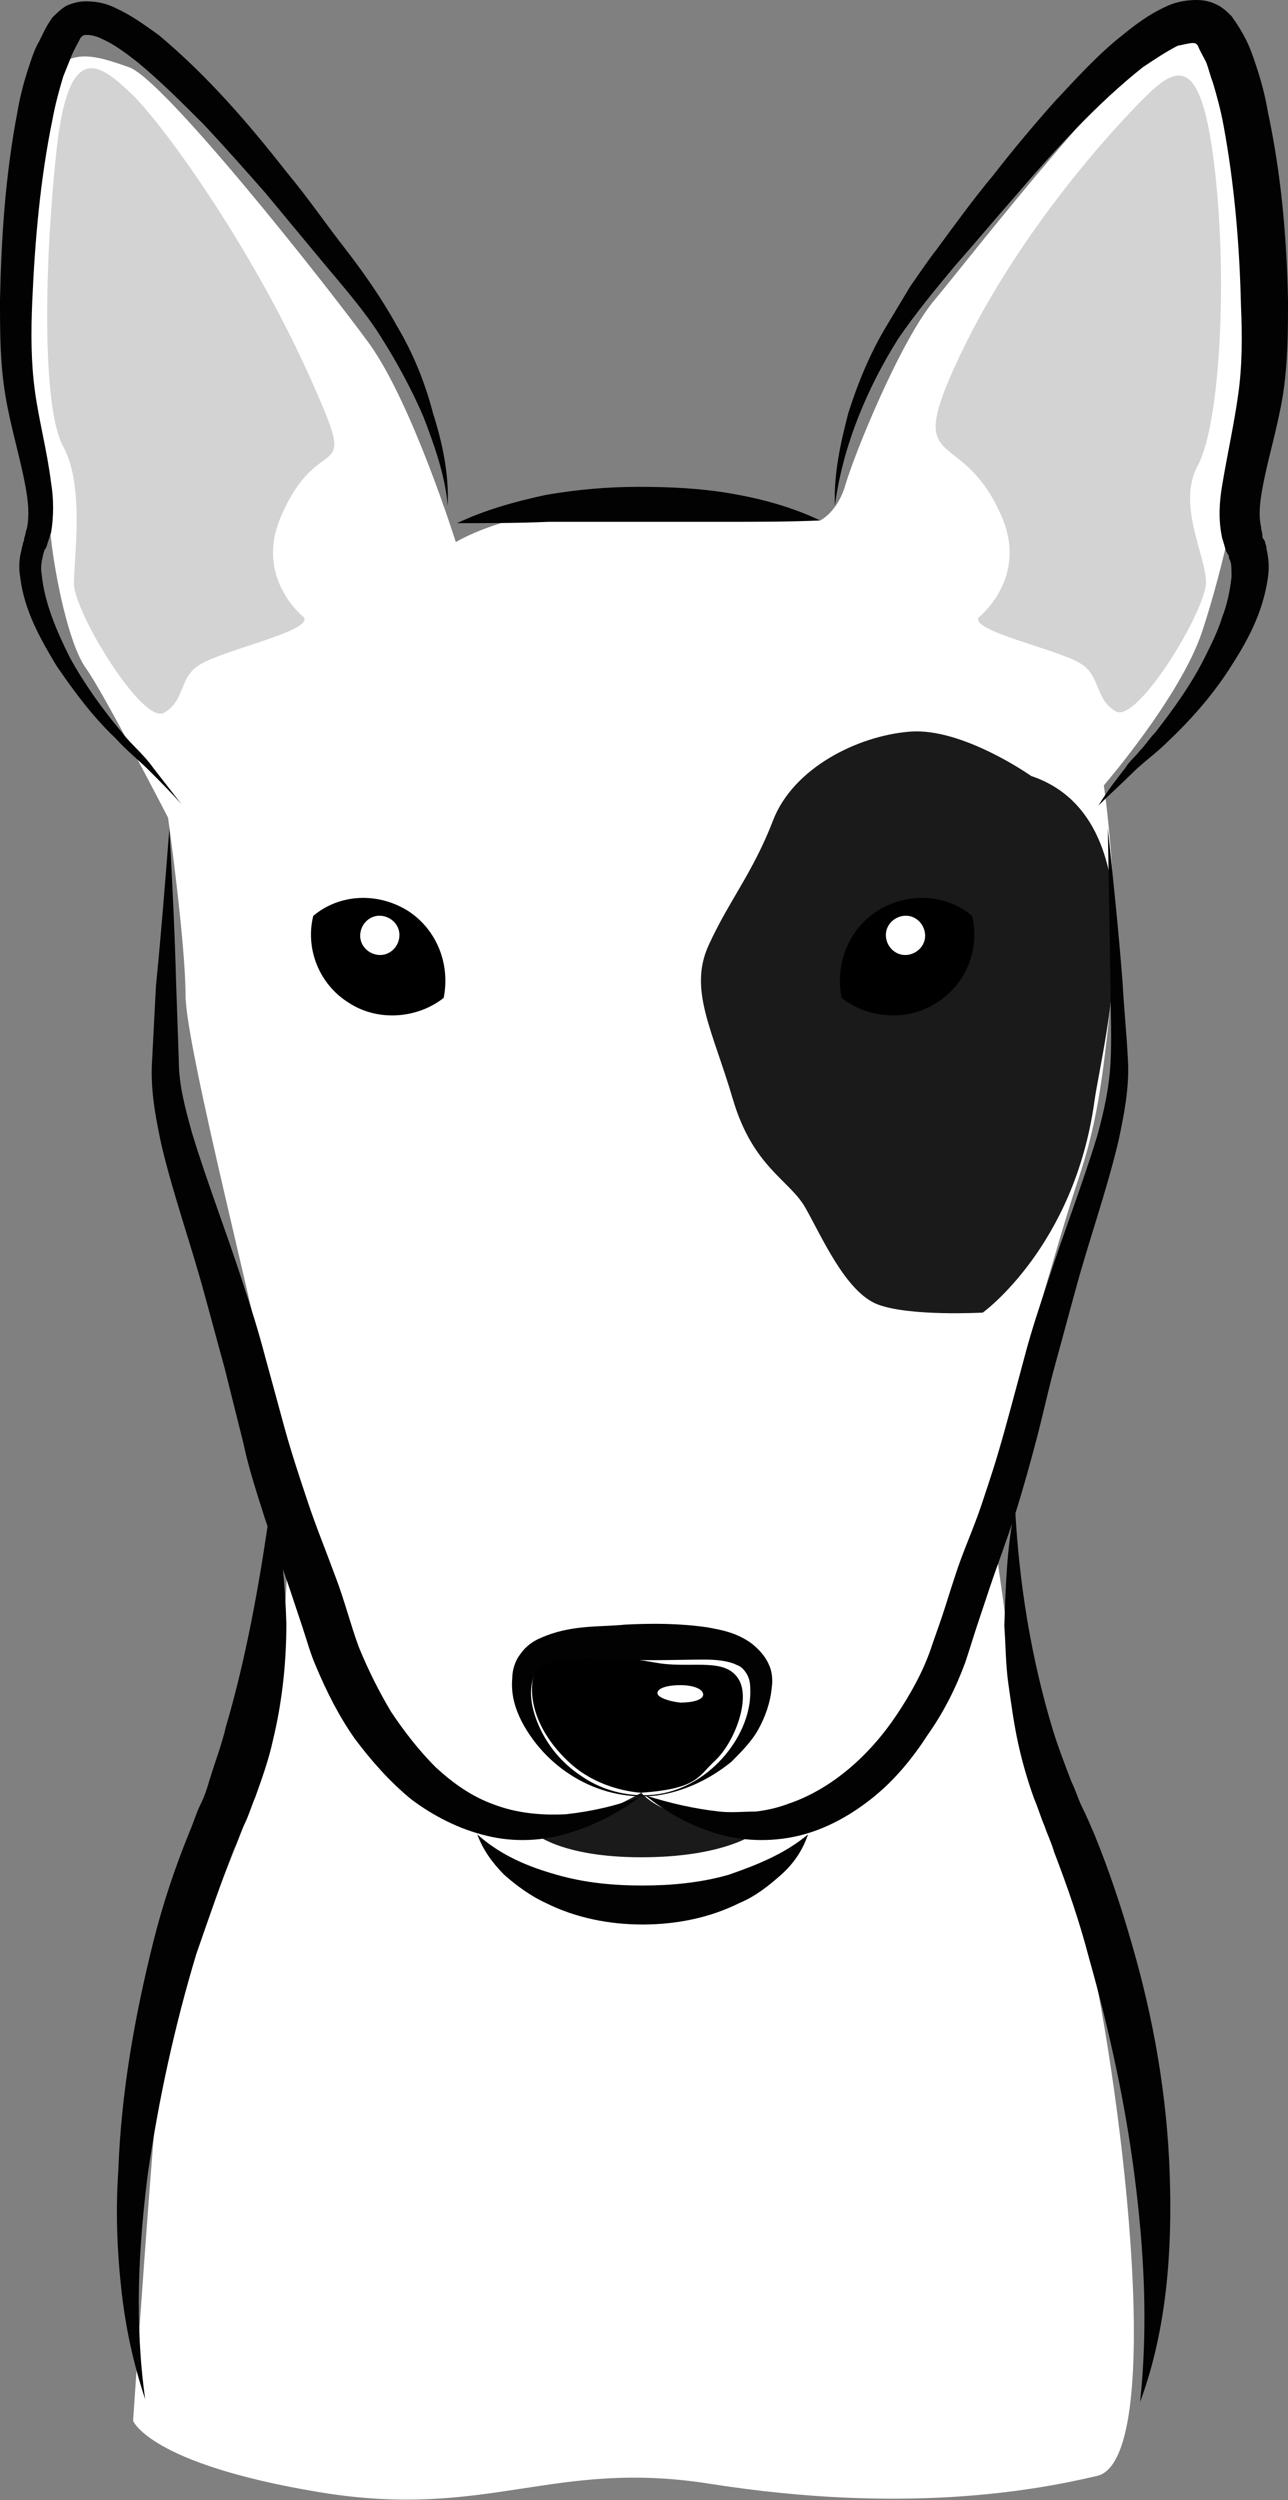
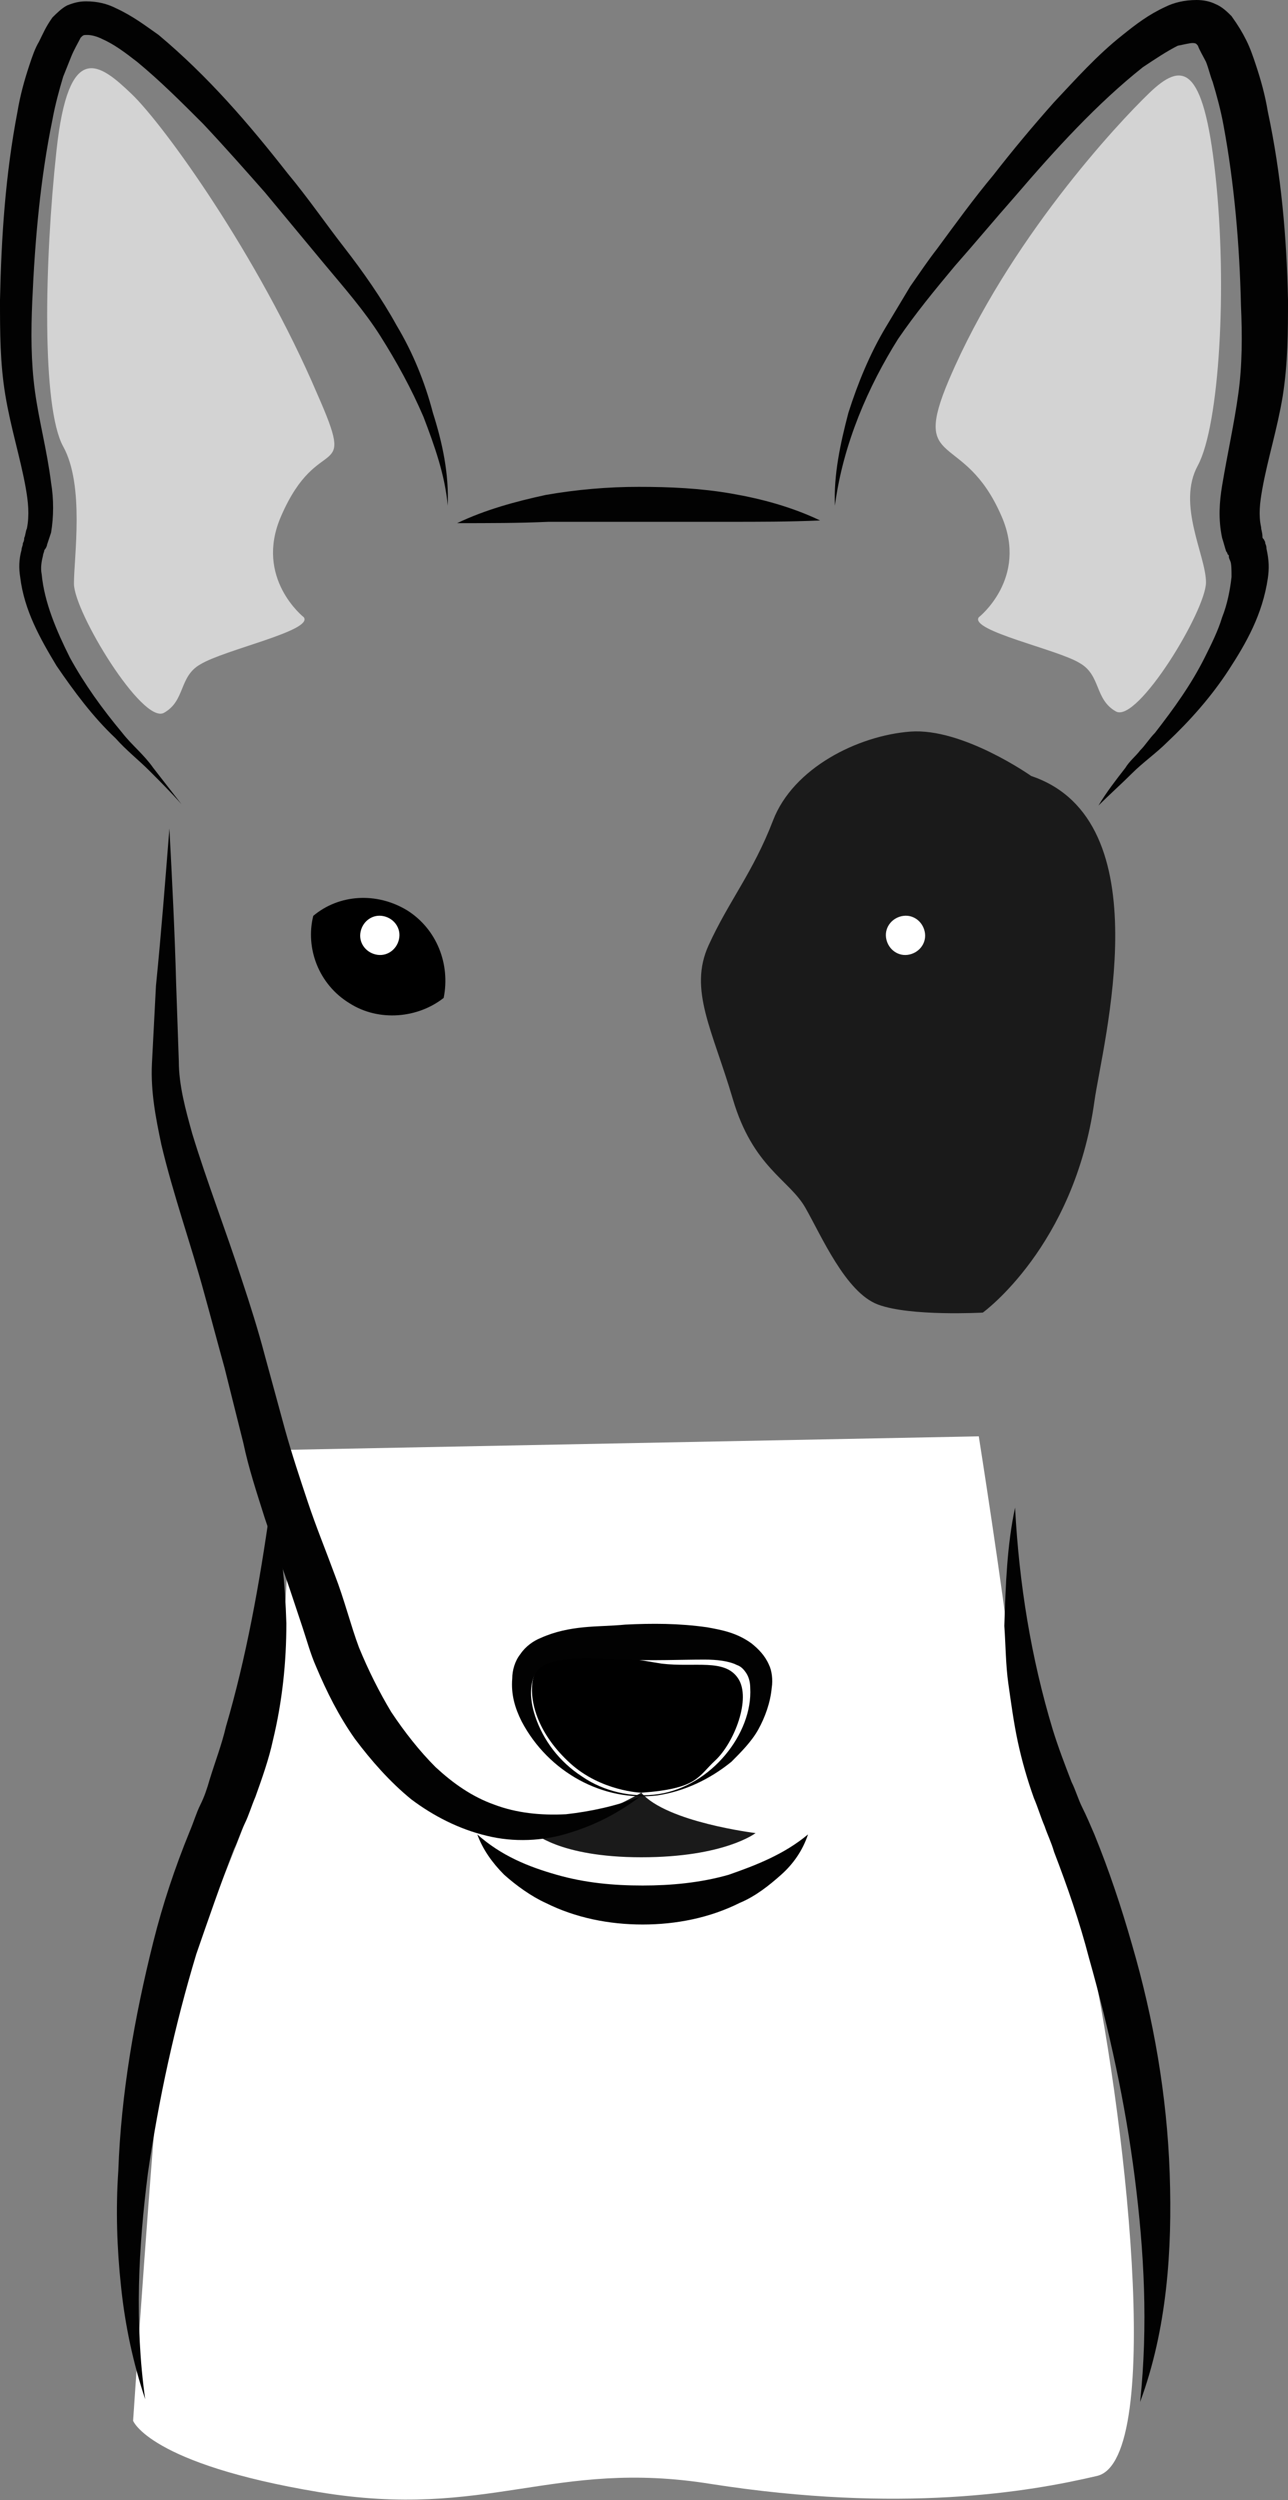
<svg xmlns="http://www.w3.org/2000/svg" version="1.1" id="Layer_1" x="0px" y="0px" viewBox="0 0 95.8 185.9" style="enable-background:new 0 0 95.8 185.9;" xml:space="preserve">
  <rect x="0" y="0" width="95.8" height="185.9" fill="#808080" stroke="none" />
  <style type="text/css">
	.st0{fill:#FFFFFF;}
	.st1{fill:#1A1A1A;}
	.st2{fill:#D3D3D3;}
	.st3{fill:#020202;}
</style>
  <g>
    <path class="st0" d="M21.6,107.8c0,0,0,17.1-2.1,24c-2.1,6.9-6.9,16.2-7.5,21S9.9,180,9.9,180s1.2,3.2,13.8,5.3s17.4-2.5,29.2-0.6   c14.1,2.2,23.6,0.6,28.7-0.6c5.1-1.2,2-27.8-0.7-39.8s-5.1-15.3-5.7-20.7c-0.6-5.4-2.4-16.8-2.4-16.8L21.6,107.8z" />
    <g>
-       <path class="st0" d="M35.4,135.6c0,0,2.3,6.1,12.3,6.1s12.5-6,12.5-6s-8.5,0.6-12.5-2.4C47.7,133.3,43.5,137.3,35.4,135.6z" />
-       <path class="st0" d="M33.9,40.3c0,0-3.2-10.2-6.4-14.7C24.3,21.2,12.2,5.9,9.6,5S3.9,2.9,3.2,8c-0.6,5.1-1,18.6-1,22.2    c0,3.6,1.3,7.2,1.6,9.9s1.3,7.8,2.6,9.6s6.1,11.1,6.1,11.1s1.3,9.3,1.3,13.2s5.7,25.8,6.4,30.3c0.6,4.5,5.7,28.7,14.1,30.2    c8.3,1.5,13.5-1.1,13.5-1.1s7.5,4.7,13.6,0.5s10.2-16.5,11.8-22.2s5.7-20.2,7-24c1.3-3.9,1.8-6.9,2.5-14.1    c0.6-7.2-0.6-15.2-0.6-15.2s5.7-6.6,7.3-11.4s3.2-12,3.5-17.1s-1-29-4.5-28.1S72.1,19.2,69.6,22.2c-2.6,3-6.1,11.7-6.7,13.8    S61,38.7,61,38.7S43.1,35.2,33.9,40.3z" />
      <path d="M47.7,133.3c0,0-3-0.1-5.3-2.2s-3-4.4-2.8-6s1.9-2.2,3.5-2.2s3.6,0.4,6.1,0.8c2.5,0.3,4.7-0.4,5.7,1.1s-0.3,4.8-1.7,6.1    C51.9,132.1,51.9,133,47.7,133.3z" />
      <path class="st1" d="M47.7,133.3c0,0-5.1,2.9-8.1,2.9c0,0,1.9,1.9,8.1,1.9s8.5-1.8,8.5-1.8S49.6,135.5,47.7,133.3z" />
      <path class="st1" d="M76.7,57.7c0,0-5.1-3.6-9-3.3S59,57.1,57.5,61s-3.3,6-4.8,9.3s0.3,6.3,1.8,11.4s4.2,6,5.4,8.1s3,6.3,5.4,7.2    c2.4,0.9,7.8,0.6,7.8,0.6s6.8-4.9,8.3-15.7C82,77.6,86.5,61,76.7,57.7z" />
      <path class="st2" d="M22.6,45.9c0,0-3.7-2.9-1.7-7.5c2.8-6.5,5.7-2.3,2.7-9.1C19.2,19,12.2,9.3,9.8,7s-4.7-4.1-5.6,4.2    s-1.1,19.1,0.5,22s0.8,8.2,0.8,10.2c0,2.1,5.1,10.5,6.7,9.6s1.1-2.7,2.7-3.6C16.7,48.3,23.3,46.9,22.6,45.9z" />
      <path class="st2" d="M72.8,45.9c0,0,3.7-2.9,1.7-7.5c-2.8-6.5-6.8-3.4-3.9-10.2C75,17.9,83.1,9.2,85.5,6.9s4-2.2,4.9,6.1    s0.3,18.6-1.3,21.6c-1.6,2.9,0.6,6.7,0.6,8.7c0,2.1-5.1,10.5-6.7,9.6c-1.6-0.9-1.1-2.7-2.7-3.6C78.7,48.3,72.1,46.9,72.8,45.9z" />
    </g>
-     <path class="st0" d="M52.3,126c0,0.4-0.8,0.6-1.7,0.6c-0.9-0.1-1.7-0.4-1.7-0.7c0-0.4,0.8-0.6,1.7-0.6   C51.6,125.3,52.3,125.6,52.3,126z" />
    <path class="st3" d="M33.3,37.6c-0.2-2.3-1-4.5-1.8-6.6c-0.9-2.1-2-4.1-3.2-6s-2.7-3.6-4.2-5.4s-2.9-3.5-4.4-5.3   c-1.5-1.7-3-3.4-4.6-5.1c-1.6-1.6-3.2-3.2-4.9-4.6C9.3,3.9,8.5,3.3,7.6,2.9C7.2,2.7,6.8,2.6,6.5,2.6S6.2,2.6,6,2.8   C5.8,3.2,5.5,3.7,5.3,4.2s-0.4,1-0.6,1.5c-0.3,1-0.6,2.1-0.8,3.2C3,13.3,2.6,17.8,2.4,22.4c-0.1,2.3-0.1,4.5,0.2,6.7   s0.9,4.4,1.2,6.8c0.2,1.2,0.2,2.5,0,3.7c-0.1,0.3-0.2,0.6-0.3,0.9c0,0.1-0.1,0.3-0.2,0.4c0,0.1-0.1,0.3-0.1,0.4   c-0.1,0.4-0.2,0.9-0.1,1.4c0.2,2.1,1.1,4.2,2.1,6.2c1.1,2,2.4,3.8,3.9,5.6c0.7,0.9,1.6,1.6,2.3,2.6c0.7,0.9,1.4,1.8,2.1,2.7l0,0   l0,0c-0.8-0.9-1.6-1.7-2.4-2.5c-0.8-0.8-1.7-1.5-2.5-2.4c-1.7-1.6-3.1-3.5-4.4-5.4c-1.2-2-2.4-4.1-2.7-6.6c-0.1-0.6-0.1-1.3,0.1-2   c0-0.2,0.1-0.3,0.1-0.5c0.1-0.2,0.1-0.3,0.1-0.4c0.1-0.2,0.1-0.5,0.2-0.7c0.2-1,0.1-2-0.1-3.1c-0.4-2.2-1.1-4.4-1.5-6.8   S0,24.7,0,22.3c0.1-4.7,0.4-9.3,1.3-14C1.5,7.1,1.8,6,2.2,4.8c0.2-0.6,0.4-1.2,0.7-1.7c0.3-0.6,0.5-1.1,1-1.8C4.2,1,4.6,0.6,5,0.4   c0.5-0.2,0.9-0.3,1.4-0.3c0.9,0,1.6,0.2,2.2,0.5c1.3,0.6,2.2,1.3,3.2,2c3.7,3.1,6.7,6.6,9.6,10.3c1.5,1.8,2.8,3.7,4.2,5.5   c1.4,1.8,2.8,3.8,3.9,5.8c1.2,2,2.1,4.2,2.7,6.5C32.9,32.9,33.4,35.2,33.3,37.6L33.3,37.6L33.3,37.6z" />
    <path class="st3" d="M12.6,61.6c0.2,3.8,0.4,7.7,0.5,11.5l0.2,5.8c0,1.8,0.5,3.6,1,5.4c1.1,3.6,2.5,7.2,3.7,10.9   c0.6,1.8,1.2,3.7,1.7,5.6l1.5,5.5c0.5,1.8,1.1,3.6,1.7,5.4s1.3,3.5,2,5.4c0.7,1.8,1.2,3.8,1.8,5.4c0.7,1.7,1.5,3.3,2.4,4.8   c1,1.5,2.1,2.9,3.3,4.1c1.3,1.2,2.7,2.2,4.4,2.8c1.6,0.6,3.4,0.8,5.3,0.7c1.8-0.2,3.7-0.6,5.5-1.3l0,0l0,0   c-1.6,1.2-3.3,2.1-5.3,2.7c-1.9,0.6-4.1,0.7-6.1,0.2c-2.1-0.5-4-1.5-5.6-2.7c-1.6-1.3-3-2.9-4.2-4.5c-1.2-1.7-2.1-3.5-2.9-5.4   c-0.4-0.9-0.7-2-1-2.9s-0.6-1.8-0.9-2.7c-0.6-1.8-1.3-3.6-1.9-5.4c-0.6-1.9-1.2-3.7-1.6-5.6l-1.4-5.6c-0.5-1.8-1-3.7-1.5-5.5   c-1-3.7-2.3-7.3-3.2-11.1c-0.4-1.9-0.8-3.9-0.7-6c0.1-1.9,0.2-3.8,0.3-5.8C12,69.3,12.3,65.4,12.6,61.6L12.6,61.6L12.6,61.6z" />
-     <path class="st3" d="M82.4,61.6c0.4,3.8,0.8,7.6,1.1,11.5c0.1,1.9,0.3,3.8,0.4,5.8s-0.3,4-0.7,5.9c-0.9,3.8-2.2,7.4-3.2,11.1   c-0.5,1.8-1,3.7-1.5,5.5s-0.9,3.7-1.4,5.6s-1,3.7-1.6,5.6s-1.3,3.7-1.9,5.5c-0.3,0.9-0.6,1.8-0.9,2.7s-0.6,1.9-0.9,2.8   c-0.7,1.9-1.6,3.7-2.8,5.4c-1.1,1.7-2.4,3.3-4,4.6s-3.5,2.4-5.6,2.9s-4.3,0.4-6.2-0.2c-2-0.6-3.7-1.6-5.2-2.8l0,0l0,0   c1.9,0.6,3.7,1,5.5,1.2c0.9,0.1,1.8,0,2.7,0c0.9-0.1,1.7-0.3,2.5-0.6c3.2-1.1,6-3.6,8-6.6c1-1.5,1.9-3.1,2.5-4.8   c0.3-0.9,0.6-1.7,0.9-2.6s0.6-1.9,0.9-2.8c0.6-1.9,1.4-3.6,2-5.4s1.2-3.6,1.7-5.4l1.5-5.6c0.5-1.9,1.1-3.7,1.7-5.5   c1.2-3.7,2.6-7.3,3.7-10.9c0.5-1.8,0.9-3.6,1-5.5s0-3.8,0-5.7L82.4,61.6C82.3,61.6,82.4,61.6,82.4,61.6L82.4,61.6z" />
    <path class="st3" d="M57.4,125.5c-0.1,1.1-0.5,2.2-1,3.1c-0.5,0.9-1.3,1.7-2,2.4c-1.6,1.3-3.5,2.2-5.5,2.5c-4,0.5-8.1-1.7-10.1-5.5   c-0.5-1-0.8-2-0.7-3.2c0-0.6,0.2-1.3,0.6-1.8c0.4-0.6,1-1,1.5-1.2c1.1-0.5,2.2-0.7,3.2-0.8s2.1-0.1,3.1-0.2c2-0.1,4-0.1,6.1,0.2   c1.1,0.2,2.2,0.4,3.3,1.2c0.5,0.4,1,0.9,1.3,1.6C57.4,124.2,57.5,124.9,57.4,125.5L57.4,125.5z M55.8,125.5c0-0.4-0.1-0.8-0.3-1.1   c-0.2-0.3-0.4-0.5-0.7-0.6c-0.6-0.3-1.5-0.4-2.4-0.4c-1.8,0-3.9,0.1-5.9,0c-1,0-2-0.1-2.9-0.1s-1.9,0.1-2.6,0.3s-1.2,0.6-1.4,1.4   s-0.1,1.7,0.2,2.6c0.6,1.8,1.8,3.4,3.5,4.5c1.6,1.1,3.7,1.6,5.7,1.3C52.9,132.8,56,128.9,55.8,125.5L55.8,125.5z" />
    <g>
      <path d="M30.3,67.7c-2.3-1.4-5.1-1.2-7,0.4c-0.6,2.4,0.4,5.1,2.7,6.5c2.2,1.4,5.1,1.1,7-0.4C33.5,71.7,32.5,69.1,30.3,67.7z" />
      <path class="st0" d="M29.7,69.7c-0.1,0.8-0.8,1.4-1.6,1.3c-0.8-0.1-1.4-0.8-1.3-1.6c0.1-0.8,0.8-1.4,1.6-1.3    C29.2,68.2,29.8,68.9,29.7,69.7z" />
    </g>
    <g>
-       <path d="M65.3,67.7c2.3-1.4,5.1-1.2,7,0.4c0.6,2.4-0.4,5.1-2.7,6.5c-2.2,1.4-5.1,1.1-7-0.4C62.1,71.7,63.1,69.1,65.3,67.7z" />
      <path class="st0" d="M65.9,69.7c0.1,0.8,0.8,1.4,1.6,1.3c0.8-0.1,1.4-0.8,1.3-1.6c-0.1-0.8-0.8-1.4-1.6-1.3    C66.4,68.2,65.8,68.9,65.9,69.7z" />
    </g>
    <path class="st3" d="M62.1,37.6c-0.1-2.3,0.4-4.6,1-6.9c0.7-2.2,1.6-4.4,2.8-6.4c0.6-1,1.2-2,1.8-3c0.7-1,1.3-1.9,2-2.8   c1.4-1.9,2.7-3.7,4.2-5.5c1.4-1.8,2.9-3.6,4.5-5.4c1.6-1.7,3.2-3.5,5.1-5c1-0.8,1.9-1.5,3.2-2.1C87.3,0.2,88.1,0,89,0   c0.5,0,1,0.1,1.4,0.3c0.5,0.2,0.9,0.6,1.2,0.9c0.5,0.7,0.8,1.2,1.1,1.8s0.5,1.2,0.7,1.8c0.4,1.2,0.7,2.3,0.9,3.5   c1,4.7,1.4,9.3,1.5,14c0,2.3,0,4.7-0.4,7.2c-0.4,2.4-1.1,4.6-1.5,6.8c-0.2,1.1-0.3,2-0.1,2.9c0,0.2,0.1,0.4,0.1,0.7   c0,0.1,0,0.1,0.1,0.2l0.1,0.2c0,0.2,0.1,0.2,0.1,0.5c0.2,0.9,0.2,1.5,0.1,2.2c-0.4,2.7-1.6,4.8-2.9,6.8s-2.9,3.8-4.6,5.4   C86,56,85,56.7,84.2,57.5s-1.7,1.6-2.5,2.4l0,0l0,0c0.6-1,1.3-1.9,2-2.8c0.3-0.5,0.8-0.9,1.1-1.3c0.4-0.4,0.7-0.9,1.1-1.3   c1.4-1.8,2.7-3.6,3.7-5.6c0.5-1,1-2,1.3-3c0.4-1,0.6-2.1,0.7-3c0-0.5,0-1-0.1-1.2c0,0-0.1-0.2-0.1-0.3s0,0.1,0,0l0,0v-0.1l-0.1-0.1   c0-0.1-0.1-0.2-0.1-0.2c-0.1-0.3-0.2-0.7-0.3-1c-0.3-1.4-0.2-2.7,0-3.9c0.4-2.4,0.9-4.6,1.2-6.8c0.3-2.1,0.3-4.4,0.2-6.6   c-0.1-4.5-0.5-9.1-1.3-13.4c-0.2-1.1-0.5-2.2-0.8-3.2c-0.2-0.5-0.3-1-0.5-1.5c-0.2-0.4-0.5-0.9-0.6-1.2C89,3.3,89,3.2,88.7,3.2   c-0.2,0-0.6,0.1-1.1,0.2c-0.8,0.4-1.7,1-2.6,1.6c-3.4,2.7-6.5,6.1-9.5,9.6c-1.5,1.7-3,3.5-4.5,5.2c-1.5,1.8-2.9,3.5-4.2,5.4   C64.6,28.7,62.7,33,62.1,37.6L62.1,37.6L62.1,37.6z" />
    <path class="st3" d="M60.1,136.4c-0.4,1.2-1.1,2.2-2,3s-1.9,1.6-3.1,2.1c-2.2,1.1-4.7,1.6-7.2,1.6s-5-0.5-7.2-1.6   c-1.1-0.5-2.2-1.3-3.1-2.1c-0.9-0.9-1.6-1.9-2-3l0,0l0,0c1.8,1.6,3.8,2.4,5.9,3s4.2,0.8,6.4,0.8c2.1,0,4.3-0.2,6.4-0.8   C56.2,138.7,58.3,137.9,60.1,136.4L60.1,136.4L60.1,136.4z" />
    <path class="st3" d="M34,38.9c2.1-1,4.3-1.6,6.6-2.1c2.3-0.4,4.6-0.6,6.9-0.6s4.6,0.1,6.9,0.5s4.5,1,6.6,2l0,0l0,0   c-2.3,0.1-4.6,0.1-6.8,0.1h-6.7h-6.7C38.6,38.9,36.3,38.9,34,38.9L34,38.9L34,38.9z" />
    <path class="st3" d="M20.1,112.1c0.9,2.8,1.1,5.7,1.2,8.6c0,2.9-0.3,5.8-1,8.7c-0.3,1.4-0.8,2.8-1.3,4.2c-0.3,0.7-0.5,1.4-0.8,2   s-0.5,1.3-0.8,1.9c-1,2.6-1.9,5.2-2.8,7.8c-1.6,5.3-2.8,10.8-3.6,16.3c-0.7,5.5-1,11.1-0.2,16.8l0,0l0,0c-0.9-2.7-1.5-5.5-1.8-8.4   c-0.3-2.8-0.4-5.7-0.2-8.6c0.2-5.7,1.2-11.4,2.6-17c0.7-2.8,1.6-5.5,2.7-8.2c0.3-0.7,0.5-1.4,0.8-2s0.5-1.2,0.7-1.9   c0.4-1.3,0.9-2.6,1.2-3.9C18.3,123.3,19.3,117.8,20.1,112.1L20.1,112.1L20.1,112.1z" />
    <path class="st3" d="M75.5,112.1c0.3,5.7,1.2,11.2,2.8,16.5c0.4,1.3,0.9,2.6,1.4,3.9c0.3,0.6,0.5,1.3,0.8,1.9   c0.3,0.6,0.6,1.3,0.9,2c1.1,2.7,2,5.4,2.8,8.2c1.6,5.5,2.6,11.2,2.8,17c0.2,5.7-0.2,11.6-2.2,17l0,0l0,0c0.6-5.7,0.3-11.2-0.4-16.7   s-1.9-11-3.4-16.3c-0.7-2.7-1.6-5.3-2.6-7.9c-0.2-0.7-0.5-1.3-0.7-1.9c-0.3-0.7-0.5-1.4-0.8-2.1c-0.5-1.4-0.9-2.8-1.2-4.2   s-0.5-2.9-0.7-4.3s-0.2-2.9-0.3-4.3C74.8,117.8,74.9,114.9,75.5,112.1L75.5,112.1L75.5,112.1z" />
  </g>
</svg>